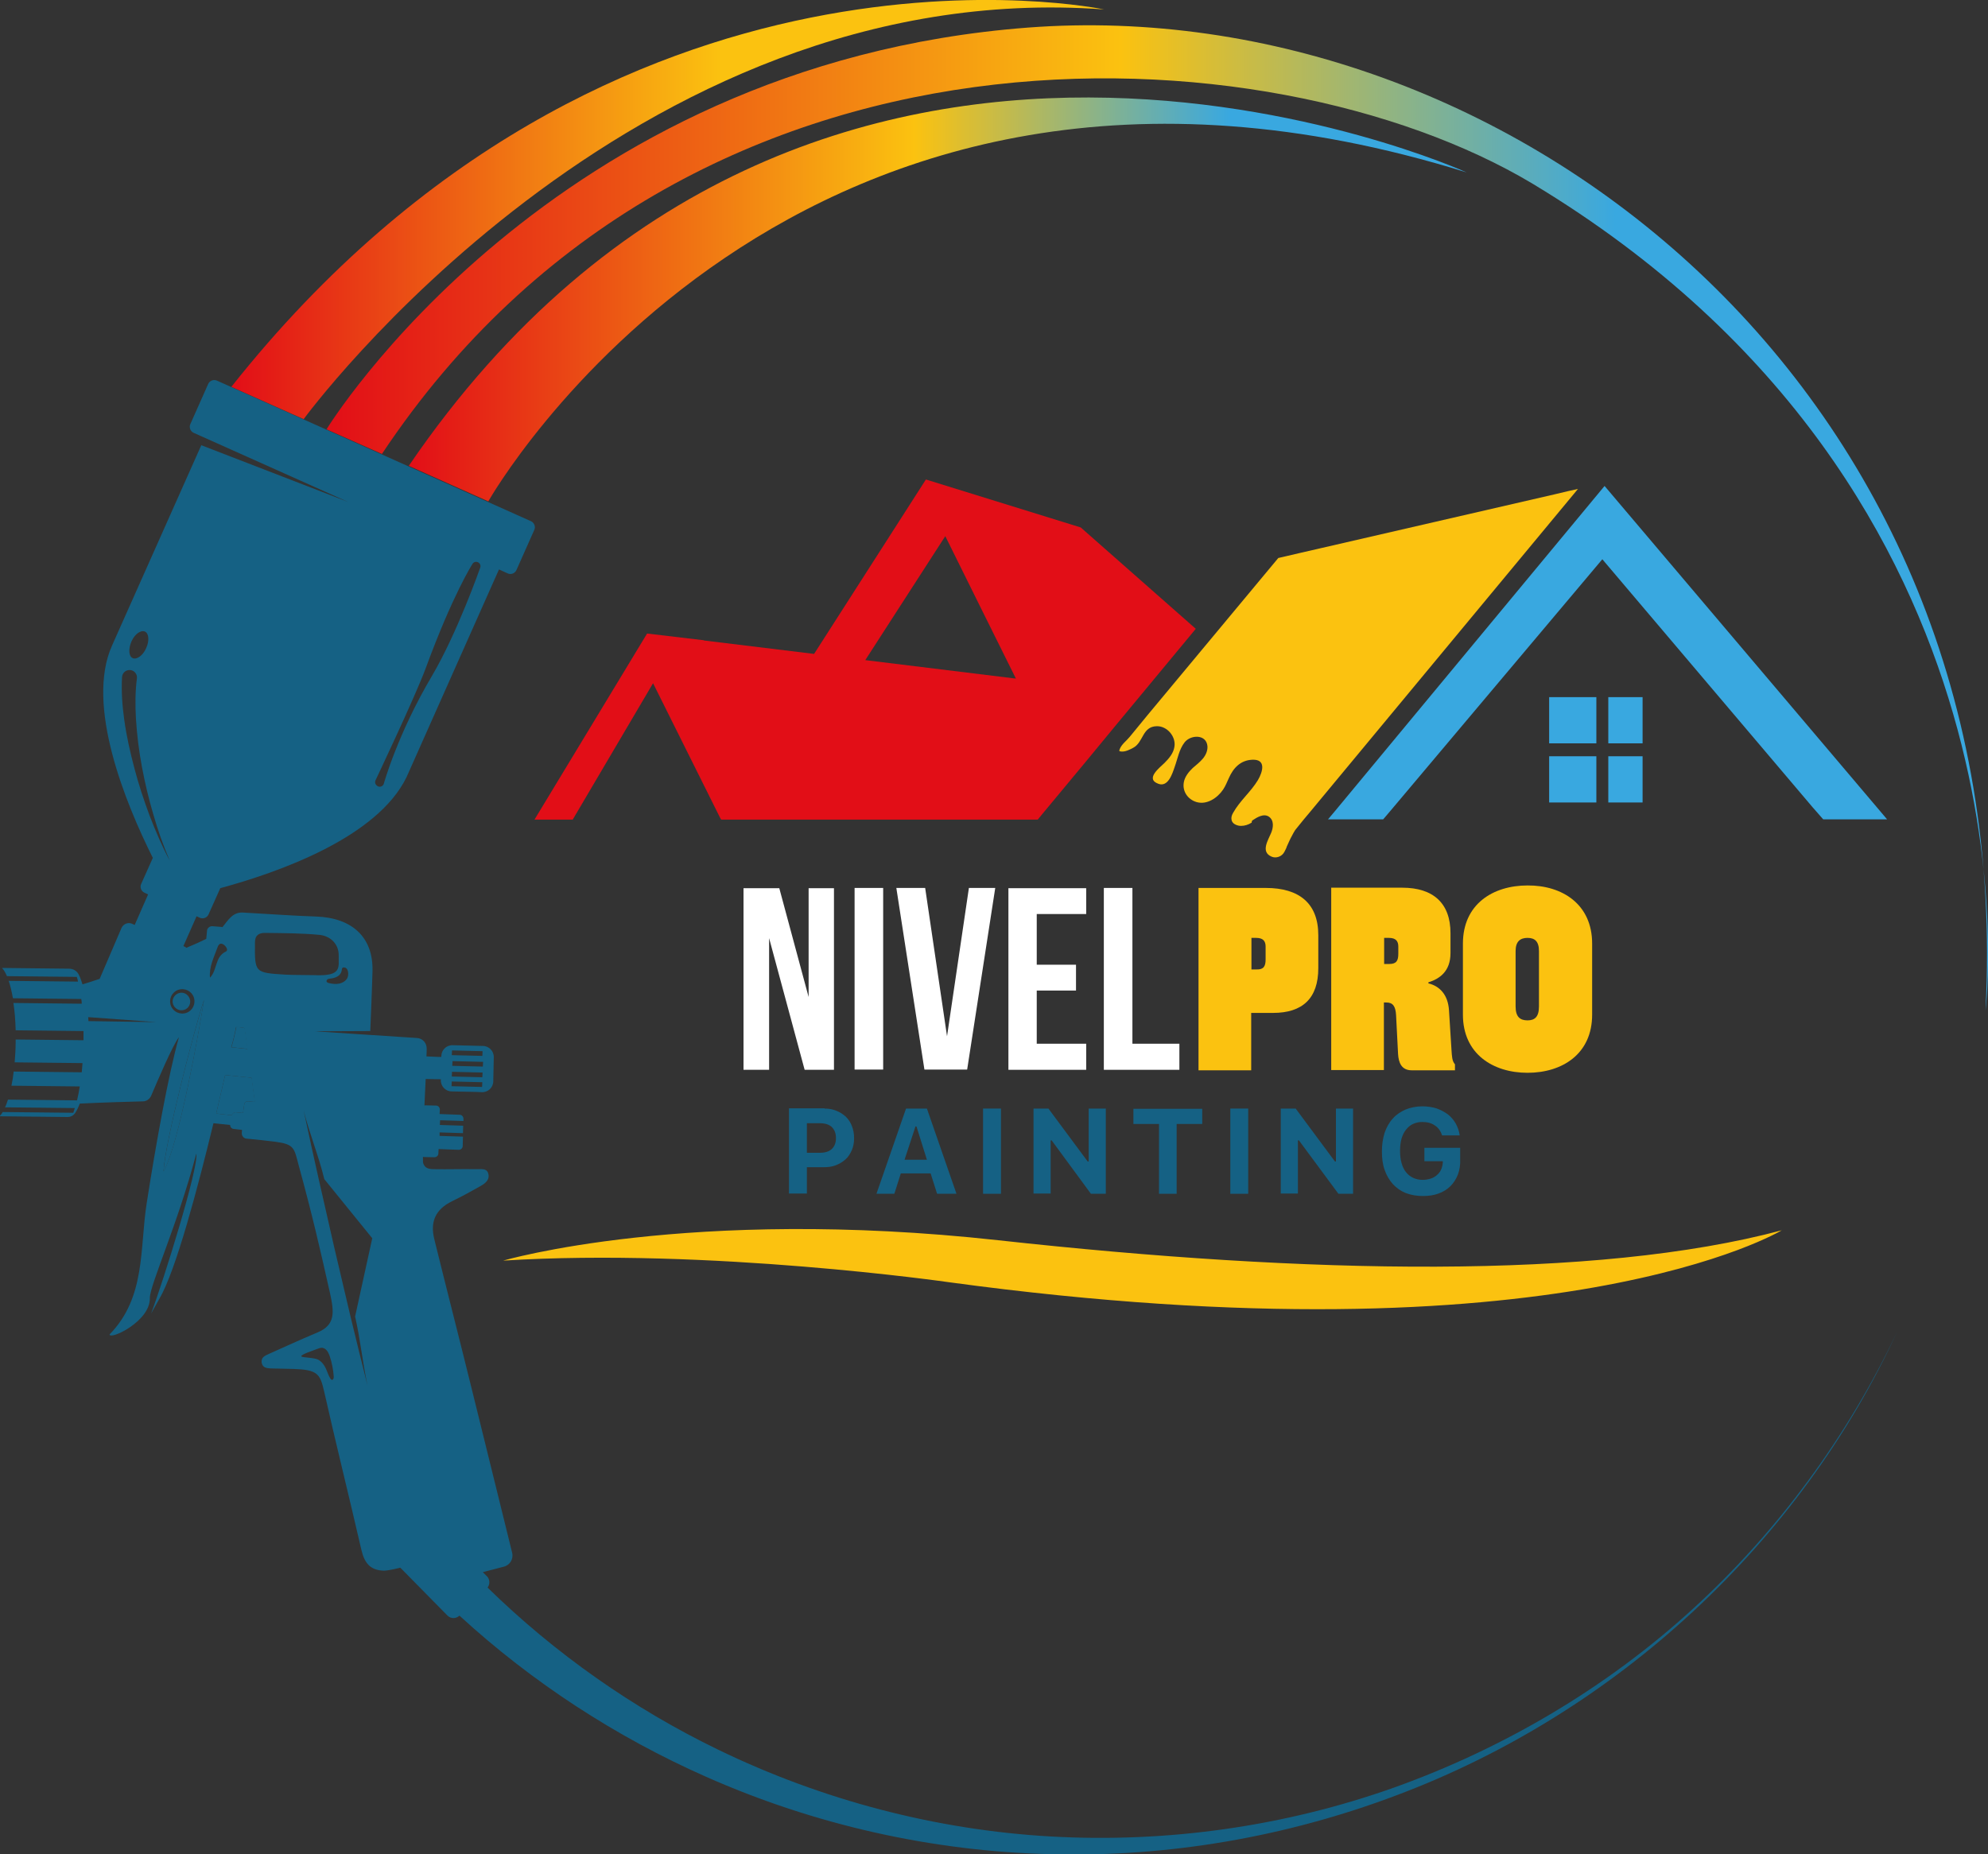
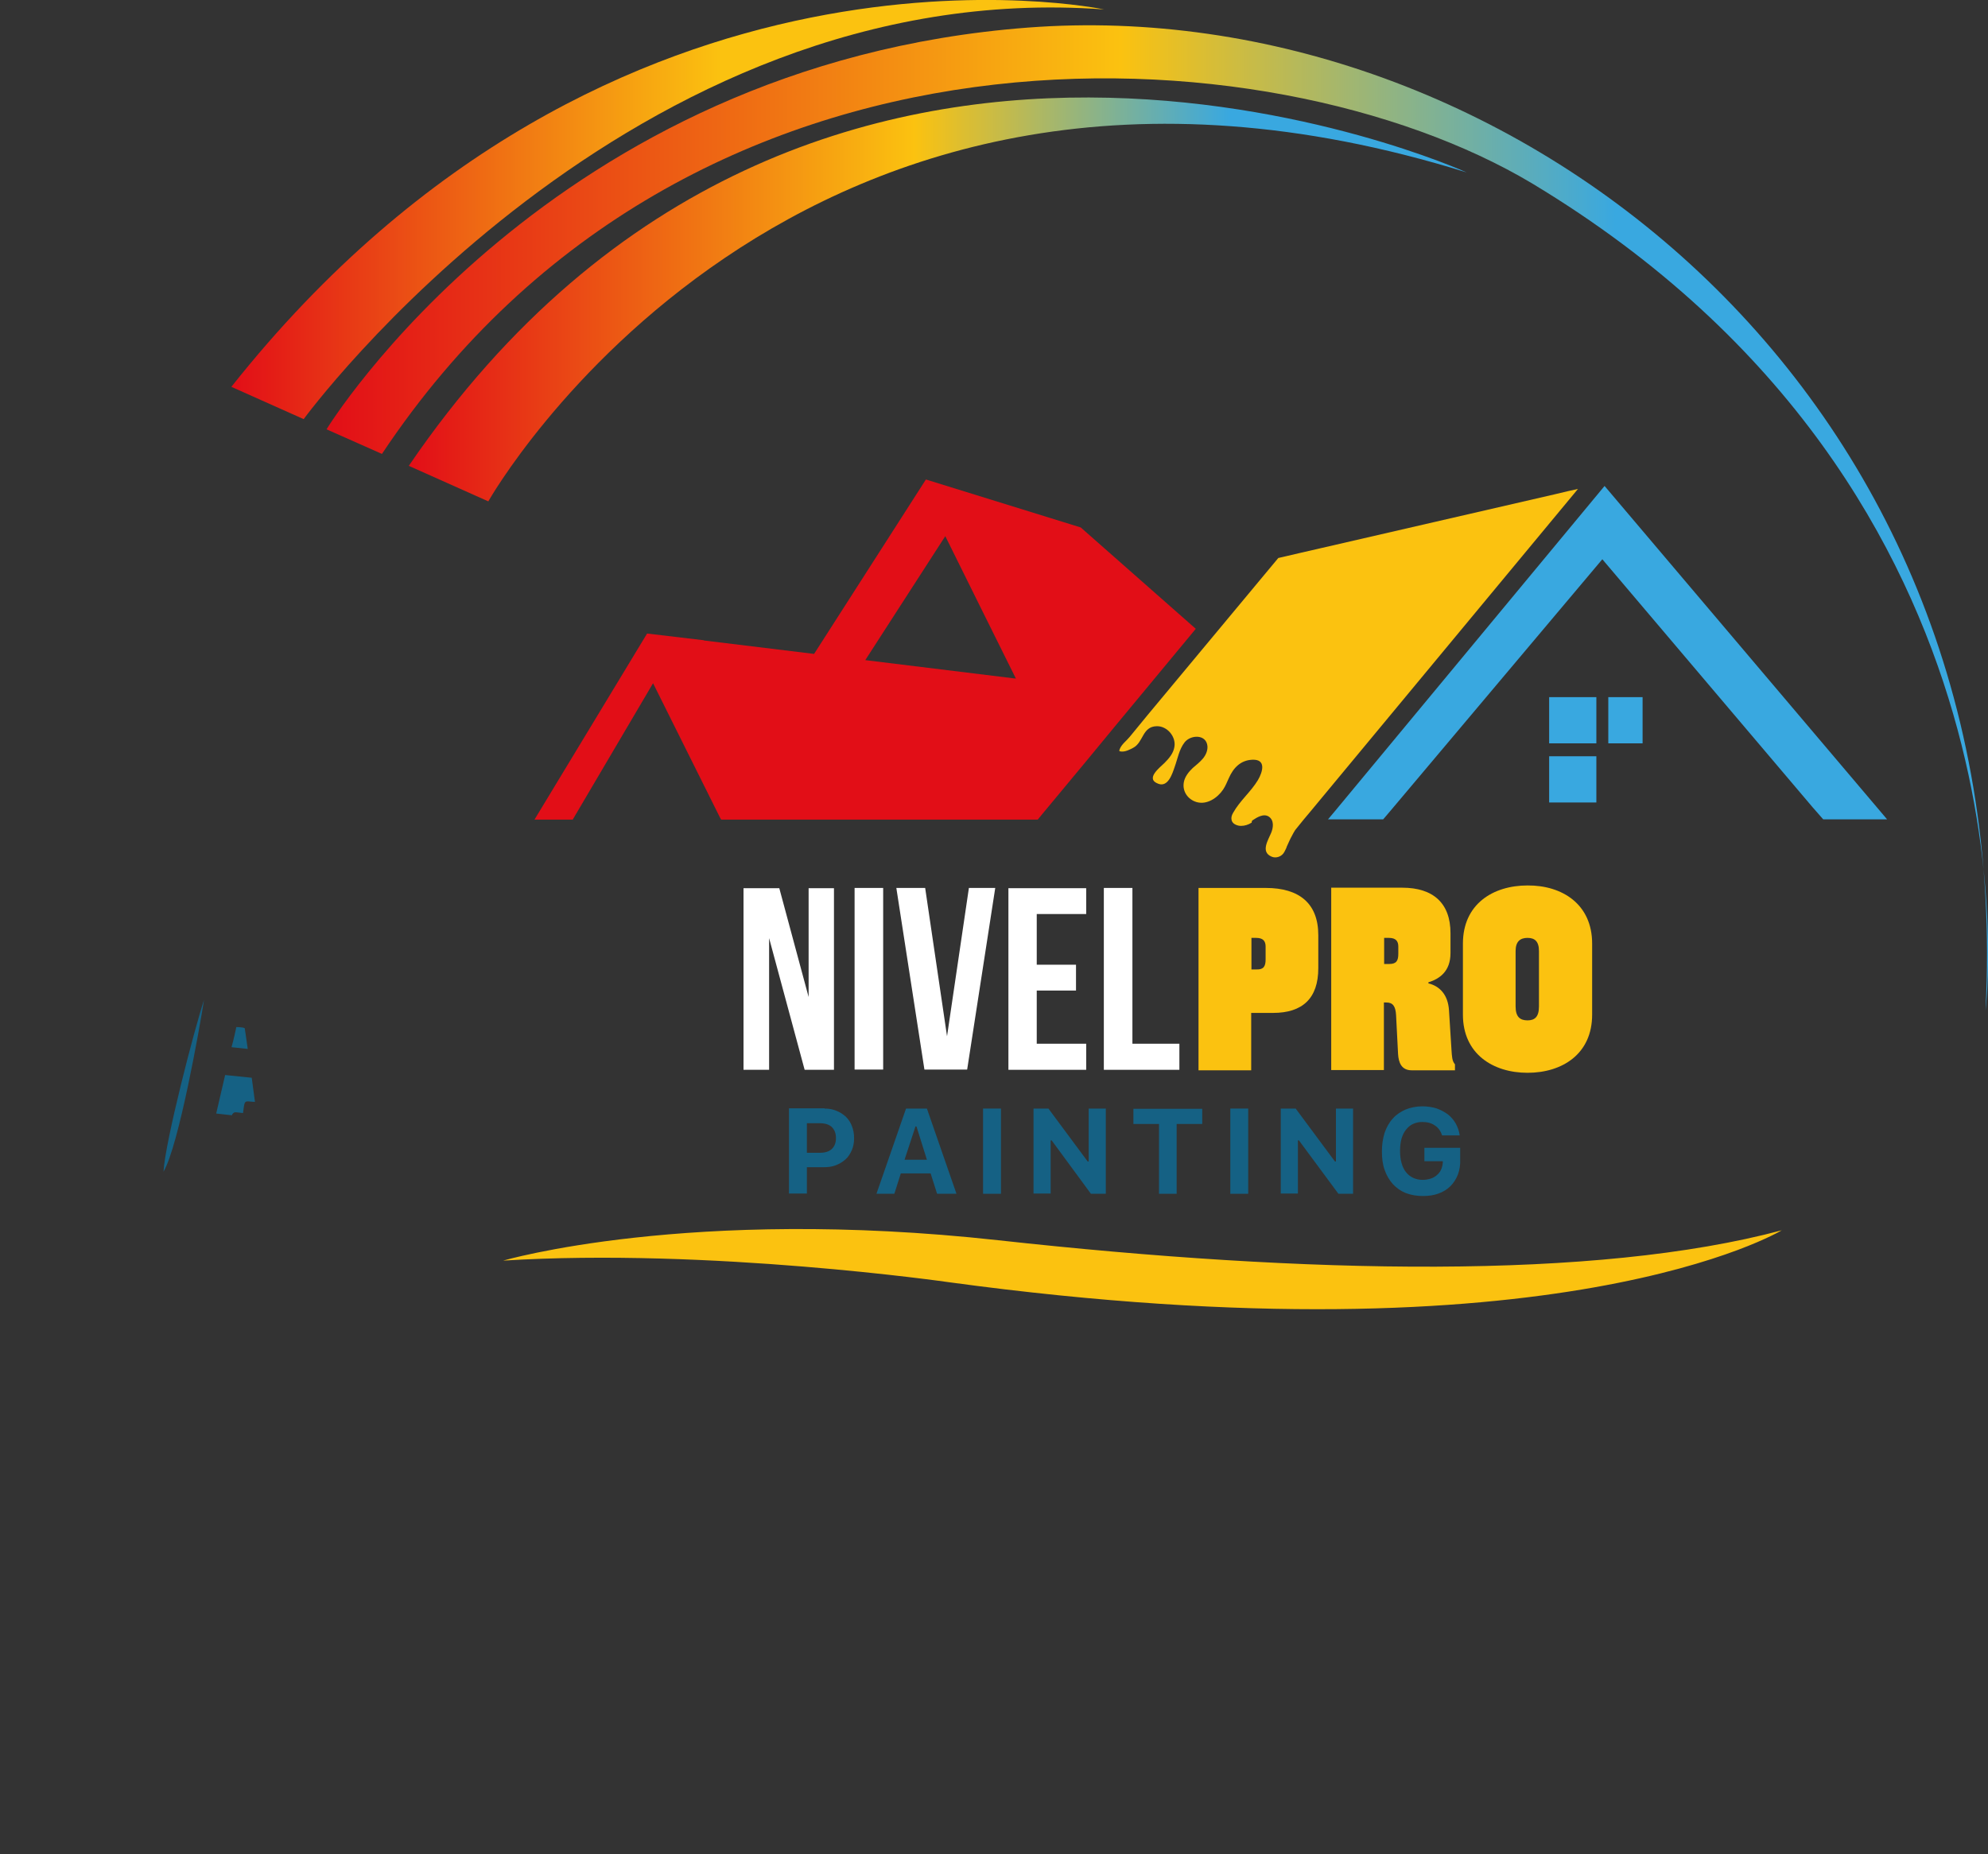
<svg xmlns="http://www.w3.org/2000/svg" version="1.1" id="Capa_1" x="0px" y="0px" viewBox="0 0 800 746.4" style="enable-background:new 0 0 800 746.4;" xml:space="preserve">
  <rect x="0" y="0" width="800" height="746.4" fill="#333333" stroke="none" />
  <style type="text/css">
	.st0{fill:#156184;}
	.st1{fill:url(#SVGID_1_);}
	.st2{fill:url(#SVGID_2_);}
	.st3{fill:url(#SVGID_3_);}
	.st4{fill:#FBC210;}
	.st5{fill:#39A8E0;}
	.st6{fill:#E20E17;}
	.st7{fill:#FFFFFF;}
</style>
  <g>
    <path class="st0" d="M82.1,402.5c-3.7,11-15.7,57.2-16.3,69.1C71.9,461.2,80.3,414,82.1,402.5z" />
-     <path class="st0" d="M76.5,402.6c-0.3-1.9-2.1-3.3-4-3c-1.9,0.3-3.3,2.1-3,4c0.3,1.9,2.1,3.3,4,3C75.4,406.4,76.8,404.6,76.5,402.6   z" />
    <g>
      <path class="st0" d="M90.6,432.7c-1,4.3-2.2,9.6-3.6,15.5l6.3,0.7c0.2-0.7,0.9-1.3,1.7-1.2l2.8,0.3c0.6-4.3,0.3-5,3-4.6    c0.9,0.1,1.8,0.1,1.8,0.1l-1.3-9.7L90.6,432.7z" />
      <path class="st0" d="M98.5,413.9c-0.5-0.5-3.4-0.5-3.4-0.5s-1.1,5.3-1.8,7.6c0,0-0.1,0.2-0.1,0.5l6.5,0.7L98.5,413.9z" />
-       <path class="st0" d="M763.5,535.9c-19.9,42.1-48,80.4-82.4,111.8c-34.7,31.7-76,56-120.1,71.8c-44.2,15.7-91.4,22.3-137.9,19.7    c-46.5-2.6-92.3-14.7-134-34.9c-34.3-16.6-65.8-38.8-92.9-65.3c1-1.3,1-3.2-0.2-4.5l-1.7-1.7l8.4-2.2c2.5-0.6,4-3.1,3.4-5.6    c-3.2-12.8-12.2-49.7-16.4-66.5c-4.9-19.9-10-39.7-14.9-59.6c-1.8-7.1,0.4-12.1,7.1-15.4c4.3-2.1,7.4-3.8,11.1-5.9    c1.8-1,3.9-2.3,3.6-4.7c-0.4-3-3.1-2.2-5.1-2.3c-5.6-0.1-11.2,0.1-16.7,0c-1.9,0-3.8-0.2-4.5-2.4c-0.1-0.3-0.1-1.2-0.1-2.6    c0.1,0,0.2,0.1,0.3,0.1l4.3,0.1c0.9,0,1.6-0.7,1.6-1.5l0.1-1.8l8.1,0.3c0.9,0,1.6-0.7,1.6-1.5l0.1-3.8l-9.4-0.3l0-1.4l9.4,0.3    l0.1-3l-9.4-0.3l0.1-1.9l9.4,0.3l0-0.9c0-0.9-0.7-1.6-1.5-1.6l-8.1-0.3l0.1-1.8c0-0.9-0.7-1.6-1.5-1.6l-4.3-0.1    c-0.1,0-0.2,0-0.4,0.1c0.2-3.6,0.3-7.3,0.5-10.7l5.6,0.1l0.5,0l0,0.3c-0.1,2.5,1.9,4.6,4.4,4.6l9.8,0.2l2.3,0.1    c2.5,0.1,4.6-1.9,4.6-4.4l0.2-9.6c0.1-2.5-1.9-4.6-4.4-4.6l-4-0.1l-8.1-0.2c-2.5-0.1-4.6,1.9-4.6,4.4l0,0.3l-1.4,0l-4.6-0.2    c0.1-1.1,0.1-2.2,0.1-3c0.1-2.3-1.6-4.3-3.9-4.4l-41.2-2.7l22.4-0.1c0,0,0.8-19.1,0.9-24.2c0.3-13.5-8.1-21.4-22.8-21.9    c-9.1-0.3-16.9-0.9-29.4-1.6c-4.1-0.2-5.9,3.1-8.2,5.9c-0.1,0-0.2-0.1-0.3-0.1l-3.7-0.3c-1.1-0.1-2.2,0.8-2.2,1.9l-0.3,3.2    c-2.2,1.1-4.9,2.3-8,3.6c-0.2-0.2-0.5-0.4-0.8-0.5l-0.4-0.2l5.3-12l1.3,0.6c1.3,0.6,2.9,0,3.5-1.3l4.7-10.5c0,0,0,0,0-0.1    c23.6-6.4,63.2-20.4,75-44.7l37.2-83.6l3.5,1.6c1.3,0.6,2.9,0,3.5-1.3l7.2-16.2c0.6-1.3,0-2.9-1.3-3.5L87.3,153.2    c-1.3-0.6-2.9,0-3.5,1.3l-7.2,16.2c-0.6,1.3,0,2.9,1.3,3.5L140,202l-59-22.8l-35.9,80.6c-10.8,24,5.4,63.5,16.4,85.5c0,0,0,0,0,0    l-4.7,10.5c-0.6,1.3,0,2.9,1.3,3.5l1.5,0.7l-5.4,12.3l-1.1-0.5c-1.6-0.7-3.5,0.1-4.2,1.7l-8.8,20.5c-2.9,1-5.3,1.7-6.9,2.2    c-0.5-1.6-1-3-1.6-4.1c-0.8-1.4-2.2-2.2-3.8-2.2l-27-0.3c0.7,0.7,1.4,1.9,2,3.3l28.1,0.3c0.2,0.6,0.4,1.2,0.5,1.9l-27.9-0.3    c0.7,2,1.2,4.3,1.7,7l27.5,0.3c0.1,0.6,0.2,1.2,0.2,1.9l-27.5-0.3c0.5,3.3,0.8,7,0.9,11l27.3,0.3c0,1.2,0,2.5,0,3.7l-27.3-0.3    c0,0.3,0,0.6,0,1c0,2.8-0.2,5.6-0.4,8.2l27.3,0.3c-0.1,1.3-0.2,2.5-0.3,3.7l-27.4-0.3c-0.2,2-0.5,3.9-0.9,5.7l27.5,0.3    c-0.3,2-0.7,3.9-1.1,5.6l-27.8-0.3c-0.4,1.2-0.7,2.2-1.2,3.1l28.1,0.3c-0.2,0.7-0.4,1.3-0.6,1.9l-28.4-0.3    c-0.4,0.7-0.9,1.3-1.4,1.7l27.6,0.3c1.1,0,2.1-0.5,2.8-1.4c0.7-1,1.4-2.4,2-4c8-0.4,20.3-0.8,25.4-0.9c1.4,0,2.7-0.9,3.3-2.2    c2.4-5.6,8.7-20.5,11.2-23.6c-4.2,14.7-9.4,43.8-13,67c-2.8,18-0.3,37.7-14.9,52.6c0,2.4,16.4-5.2,16.2-14.6    c-0.1-5.1,11.3-29.9,18.7-58.2c1,5.7-13.4,51.8-18.2,64.4c1.5-2.7,2.4-4.3,3.3-5.9c6.7-11.3,15.6-45.2,21.8-70.7l6.7,0.7    c0,0.8,0.6,1.5,1.4,1.6l3.4,0.4c0,0.4-0.1,0.7-0.1,1.1c-0.1,1.2,0.7,2.3,1.9,2.4c3.2,0.3,9,0.9,11.9,1.3c7.3,1,7.3,2.6,9,9.1    c5.7,20.8,8.7,34,12.7,51.8c1.7,7.7,2.2,12.8-5,15.8c-7.6,3.2-13.2,5.8-19.7,8.7c-1.5,0.7-3.1,1.3-2.8,3.5    c0.4,2.1,2.1,2.2,3.7,2.3c3,0.1,6.1,0.1,9,0.2c9.7,0.3,10.8,1.9,12.4,8.9c4.8,21.3,10.1,42.5,15,63.8c1.2,5.2,3.4,8.4,9.2,8.5    c1.1,0,3.6-0.5,6.5-1.2l19,19.3c1.3,1.3,3.4,1.3,4.8,0c29.3,26.9,63,48.8,99.1,64.8c43.7,19.4,91.2,30.1,138.7,31.2    c47.5,1.3,95.1-7,139.3-23.7C650.4,689.4,724.3,621.1,763.5,535.9C763.5,535.9,763.5,535.9,763.5,535.9z M194.3,429.3l-12.3-0.3    l0.1-1.9l12.3,0.3L194.3,429.3z M181.9,422.8l12.3,0.3l-0.1,1.9l-12.3-0.3L181.9,422.8z M181.9,431.4l12.3,0.3l-0.1,1.9l-12.3-0.3    L181.9,431.4z M181.8,435.3l12.3,0.3l-0.1,1.9l-12.3-0.3L181.8,435.3z M151.1,314.1c0,0,15.9-33.5,20.2-45.1    c10.9-29.7,18.7-41.8,18.7-41.8c0.4-0.9,1.4-1.3,2.3-0.9c0.9,0.4,1.3,1.4,0.9,2.3c0,0-9.1,26-19.4,43.5    c-13.9,23.5-19.4,43.5-19.4,43.5c-0.4,0.9-1.4,1.3-2.3,0.9C151.1,316,150.7,315,151.1,314.1z M52.9,258.2c1.3-3,3.8-4.7,5.4-4    c1.6,0.7,1.9,3.7,0.5,6.7c-1.3,3-3.8,4.7-5.4,4C51.8,264.2,51.6,261.2,52.9,258.2z M35.6,411c0-0.5-0.1-1-0.1-1.6l27.4,2L35.6,411    z M60.2,328.3c-2.3-6.2-4.4-12.5-6.1-19c-1.7-6.4-3.2-13-4.1-19.6c-0.8-5.6-1.2-11.3-0.9-17.1c0.1-1.8,1.6-3.1,3.4-2.9v0    c1.6,0.2,2.8,1.7,2.6,3.3c-0.7,5.3-0.7,10.8-0.4,16.2c0.4,6.5,1.2,13,2.4,19.4c1.2,6.4,2.7,12.8,4.6,19.2c1.8,6.3,4,12.6,6.6,18.6    C65.2,340.6,62.6,334.5,60.2,328.3z M68.5,403.8c-0.4-2.7,1.4-5.2,4.1-5.6c2.7-0.4,5.2,1.4,5.6,4.1c0.4,2.7-1.4,5.2-4.1,5.6    C71.4,408.3,68.9,406.5,68.5,403.8z M65.8,471.5c0.6-11.9,12.6-58,16.3-69.1C80.3,414,71.9,461.2,65.8,471.5z M137.5,390.7    c0.1-0.6,0-1.3,0.9-1.3c1.9,0,2,3,1.4,4.2c-0.6,1.2-1.9,2-3.3,2.3c-1.4,0.3-2.8,0.1-4.1-0.2c-0.4-0.1-1-0.3-1-0.8    c0-0.3,0.2-0.6,0.5-0.8c0.3-0.1,0.6-0.2,0.9-0.2c1.1-0.1,2.3-0.4,3.2-1C136.8,392.4,137.3,391.6,137.5,390.7z M93.2,421    c0.7-2.2,1.8-7.6,1.8-7.6s2.9,0,3.4,0.5l1.1,8.3l-6.5-0.7C93.2,421.2,93.2,421,93.2,421z M84.5,393.5c-0.4-4.4,1.6-8.2,3-12.1    c0.4-1.2,1.1-2.1,2.5-1.2c1,0.7,2,2.3,0.9,2.8C86.4,385.1,87.5,390.5,84.5,393.5z M100.8,443.4c-2.7-0.4-2.4,0.3-3,4.6l-2.8-0.3    c-0.8-0.1-1.5,0.4-1.7,1.2l-6.3-0.7c1.4-5.9,2.6-11.2,3.6-15.5l10.6,1.1l1.3,9.7C102.6,443.5,101.7,443.5,100.8,443.4z     M114.9,392.3c-12.5-0.8-12.4-0.7-12.3-13c0-3,1.8-3.8,3.9-3.8c8.3,0.1,14.8,0.1,22.2,0.8c4.4,0.5,7.7,3.8,7.6,8.4    c-0.1,4.8,1.4,8.3-9.9,7.8C123.1,392.4,118.9,392.5,114.9,392.3z M133.7,555.4c-0.4,0-0.6-0.3-0.8-0.6c-1.4-2.2-1.6-5.6-4.8-7.5    c-1.4-0.8-5.9-0.9-6.6-1.2c-1.6-0.6,5.1-2.7,6.3-3.2c0.8-0.3,1.6-0.6,2.3-0.3c1.4,0.4,2.1,1.9,2.6,3.3c0.9,2.7,1.4,5.4,1.6,8.2    C134.3,554.6,134.2,555.3,133.7,555.4z M142.9,529.9c2.1,9.2,3,18.5,5,27.8c-2.3-9.2-4.6-18.4-6.8-27.6l-6.5-27.6l-6.3-27.7    c-2.1-9.2-4.1-18.5-6.1-27.8c2.3,9.2,6.1,18.4,8.3,27.6l19.3,23.8L142.9,529.9z" />
      <linearGradient id="SVGID_1_" gradientUnits="userSpaceOnUse" x1="164.494" y1="120.571" x2="590.193" y2="120.571">
        <stop offset="0" style="stop-color:#E20E17" />
        <stop offset="0.478" style="stop-color:#FBC210" />
        <stop offset="0.776" style="stop-color:#39A8E0" />
      </linearGradient>
      <path class="st1" d="M196.5,201.8c0,0,122.3-217,393.7-132.4c0,0-263.5-119.8-425.7,118.1L196.5,201.8z" />
      <linearGradient id="SVGID_2_" gradientUnits="userSpaceOnUse" x1="131.369" y1="208.44" x2="799.999" y2="208.44">
        <stop offset="0" style="stop-color:#E20E17" />
        <stop offset="0.478" style="stop-color:#FBC210" />
        <stop offset="0.776" style="stop-color:#39A8E0" />
      </linearGradient>
      <path class="st2" d="M799,406.7c0,0,26.1-207.4-182.5-332.9c-105-62.7-339.2-76.9-462.8,108.9l-22.3-9.9    c0,0,89.7-147.1,282.3-161.7S812.2,156,799,406.7z" />
      <linearGradient id="SVGID_3_" gradientUnits="userSpaceOnUse" x1="93.112" y1="84.36" x2="444.305" y2="84.36">
        <stop offset="0" style="stop-color:#E20E17" />
        <stop offset="0.561" style="stop-color:#FBC210" />
      </linearGradient>
      <path class="st3" d="M122.2,168.7c0,0,130.9-179,322.1-164.9c0,0-197.6-41.9-351.2,151.9L122.2,168.7z" />
      <path class="st4" d="M202.5,507.4c0,0,74.7-21.9,199.2-8.2c124.5,13.7,240.4,16,315.3-4c0,0-89.6,54.3-335.1,20.9    C381.9,516.1,285.4,502.2,202.5,507.4z" />
      <rect id="XMLID_83_" x="647.2" y="280.6" class="st5" width="13.8" height="18.6" />
      <rect id="XMLID_165_" x="623.4" y="280.6" class="st5" width="19" height="18.6" />
-       <rect id="XMLID_166_" x="647.2" y="304.4" class="st5" width="13.8" height="18.6" />
      <rect id="XMLID_171_" x="623.4" y="304.4" class="st5" width="19" height="18.6" />
      <path id="XMLID_84_" class="st4" d="M504,330.2c1.8-1.2,4.5-2.9,6.6-1.5c2.2,1.5,1.8,4.5,0.9,6.6c-1.2,2.9-4.3,7.6,0.2,9.5    c1.8,0.8,4.2,0,5.2-2c0.1-0.2,0.3-0.6,0.5-1c0.2-0.3,0.3-0.7,0.4-1c0.7-1.5,1.3-3,2.1-4.4c0.4-0.8,0.8-1.5,1.3-2.3l3.4-4.2    c0,0,2.6-3.1,2.6-3.1L635,196.8c-2.4,0.5-5.4,1.2-9.1,2.1c-21.4,4.9-62.6,14.4-94.2,21.7c-6.2,1.4-12.1,2.8-17.3,4l-52.5,63.1    c-2.4,3-4.9,5.9-7.3,8.9c-1.3,1.6-3.2,2.9-4,4.9c-0.3,0.9-0.3,0.9,0.8,1c1.5,0.1,3.3-0.8,4.6-1.5c4.2-2.2,3.6-8.6,9.5-8.7    c4.2-0.1,7.8,4.2,7.1,8.3c-0.4,2.6-2.2,4.7-4,6.5c-1.8,1.8-8,6.4-2.4,8.4c3.9,1.4,5.6-4.2,6.5-6.8c1.2-3.3,1.8-7.1,4-9.9    c2.4-3.1,8.8-3.4,9.2,1.6c0.1,1.8-0.7,3.6-1.9,5c-1.2,1.4-2.6,2.5-4,3.7c-1.6,1.5-3.2,3.5-3.6,5.7c-0.7,3.6,1.5,6.9,5,8    c4.2,1.3,8.5-1.6,10.8-5c1-1.5,1.6-3.1,2.3-4.6c1.8-4.1,4.7-7.2,9.4-7.4c5.7-0.3,4.3,4.8,2.3,8.2c-2.9,4.8-7.2,8.2-10,13.2    c-0.6,1-0.8,2-0.6,2.8c0.2,1.1,1.1,1.9,2.7,2.3c1.4,0.3,3,0,4.3-0.6c0.3-0.2,0.7-0.4,1.1-0.6C503.7,330.6,503.8,330.4,504,330.2z" />
      <path id="XMLID_176_" class="st6" d="M419.4,327.7l14.7-17.7l2-2.4l0,0l12.7-15.4l32.4-39.1l-46.3-40.8L372.6,193l-0.2,0.3    l-44.8,69.9l-44.3-5.4c0,0-0.1-0.1-0.1-0.1v0l-22.8-2.7l-45.2,74.7l-0.1,0.2h15.4l0.2-0.4l32.1-54.5l26.9,54l0.5,0.9h127.4    L419.4,327.7z M365.3,239.2l15.1-23.4c0,0,27.9,56.4,28.4,57.3c0,0-0.1,0-0.3,0h0l-60.3-7.4L365.3,239.2z" />
      <polygon id="XMLID_177_" class="st5" points="755,324.6 645.7,195.6 537.1,326.6 534.4,329.8 556.6,329.8 559.5,326.4     559.5,326.4 644.8,225.1 729.4,324.9 733.7,329.8 759.4,329.8   " />
      <g>
        <path class="st4" d="M503.6,430.8h-21.3v-73.4h27.1c13.4,0,21.1,6.2,21.1,19v13.3c0,12.1-6.3,18-18.2,18h-8.8V430.8z      M509.3,386.2V381c0-2.2-1-3.5-3.8-3.5h-1.9v12.7h2.1C508.5,390.3,509.3,388.9,509.3,386.2z" />
        <path class="st4" d="M585.7,430.8h-17.6c-4.2,0-5.3-3.2-5.5-6.6l-0.8-15.6c-0.2-3.6-1.3-5.1-3.9-5.1h-1v27.2h-21.2v-73.4h28.6     c12.4,0,19.4,6.2,19.4,18.3v8c0,7.5-4.5,10.4-8.9,11.8v0.4c4.5,1.1,7.9,4.5,8.3,10.9l1,15.9c0.2,2.7,0.2,4.4,1.4,5.8V430.8z      M562.7,383.9V381c0-2.2-1-3.5-3.8-3.5H557V388h2.1C562,388,562.7,386.6,562.7,383.9z" />
        <path class="st4" d="M640.7,379.8v28.6c0,15.9-12.1,23.4-26,23.4c-13.9,0-26-7.6-26-23.4v-28.6c0-15.9,12.1-23.4,26-23.4     C628.6,356.3,640.7,363.9,640.7,379.8z M609.9,382.8v22.3c0,4.2,1.8,5.6,4.8,5.6c2.9,0,4.6-1.4,4.6-5.6v-22.3     c0-3.9-1.7-5.3-4.6-5.3C611.8,377.5,609.9,378.9,609.9,382.8z" />
      </g>
      <g>
        <path class="st0" d="M331.8,446.2c1.8,0,3.4,0.3,4.8,0.9c1.5,0.6,2.7,1.4,3.8,2.4c1,1,1.9,2.3,2.4,3.7c0.6,1.5,0.9,3.1,0.9,4.9     c0,1.8-0.3,3.4-0.9,4.8c-0.6,1.4-1.4,2.7-2.5,3.7s-2.4,1.8-3.9,2.4c-1.5,0.6-3.1,0.8-4.9,0.8h-6.8v10.6h-7.2v-34.3H331.8z      M324.7,464h5.2c2.1,0,3.7-0.5,4.8-1.5c1.1-1,1.7-2.5,1.7-4.4c0-2-0.6-3.4-1.7-4.5c-1.1-1-2.7-1.5-4.8-1.5h-5.2V464z" />
        <path class="st0" d="M374.5,472.3h-12l-2.6,8.2h-7.2l11.9-34.3h8.4l11.9,34.3h-7.8L374.5,472.3z M364,466.8h9l-4.2-13.4h-0.4     L364,466.8z" />
        <path class="st0" d="M395.6,480.5v-34.3h7.2v34.3H395.6z" />
        <path class="st0" d="M415.9,480.5v-34.3h6l15.8,21.3h0.4v-21.3h6.9v34.3H439L423.2,459h-0.4v21.4H415.9z" />
        <path class="st0" d="M466.4,480.5v-28.1h-10.3v-6.1h27.7v6.1h-10.3v28.1H466.4z" />
        <path class="st0" d="M495.1,480.5v-34.3h7.2v34.3H495.1z" />
        <path class="st0" d="M515.4,480.5v-34.3h6l15.8,21.3h0.4v-21.3h6.9v34.3h-5.9L522.7,459h-0.4v21.4H515.4z" />
        <path class="st0" d="M586.7,472.7c-0.7,1.8-1.7,3.4-3,4.7c-1.3,1.3-2.9,2.3-4.8,3c-1.9,0.7-4,1-6.3,1c-2.5,0-4.8-0.4-6.9-1.2     c-2-0.8-3.7-2-5.2-3.6c-1.4-1.6-2.5-3.4-3.3-5.7c-0.8-2.2-1.1-4.7-1.1-7.5c0-2.8,0.4-5.2,1.1-7.5c0.8-2.2,1.8-4.1,3.3-5.7     c1.4-1.6,3.1-2.7,5.1-3.6c2-0.8,4.3-1.3,6.8-1.3c2,0,3.9,0.3,5.6,0.8c1.7,0.6,3.2,1.4,4.6,2.4c1.3,1,2.4,2.3,3.2,3.7     c0.8,1.5,1.4,3.1,1.6,4.8h-7.1c-0.5-1.7-1.5-3.1-2.9-4c-1.4-1-3.1-1.4-5.1-1.4c-1.4,0-2.6,0.3-3.7,0.8c-1.1,0.5-2,1.3-2.8,2.3     c-0.8,1-1.4,2.2-1.8,3.6c-0.4,1.4-0.6,3.1-0.6,4.9c0,1.8,0.2,3.5,0.6,4.9c0.4,1.5,1,2.7,1.8,3.7c0.8,1,1.8,1.8,2.9,2.3     c1.1,0.5,2.4,0.8,3.8,0.8c1.2,0,2.2-0.2,3.2-0.5c1-0.3,1.8-0.8,2.5-1.4c0.7-0.6,1.3-1.3,1.7-2.2c0.4-0.9,0.6-1.8,0.7-2.8l0-0.6     h-7.4v-5.4h14.4v4.4C587.7,468.8,587.4,470.8,586.7,472.7z" />
      </g>
      <g>
        <path class="st7" d="M309.5,377.6v53h-10.3v-73.1h14.4l11.8,43.8v-43.8h10.2v73.1h-11.8L309.5,377.6z" />
        <path class="st7" d="M343.9,357.4h11.5v73.1h-11.5V357.4z" />
        <path class="st7" d="M381.1,417.1l8.8-59.7h10.6l-11.3,73.1H372l-11.3-73.1h11.6L381.1,417.1z" />
        <path class="st7" d="M417.2,388.3H433v10.4h-15.8v21.4h19.9v10.5h-31.3v-73.1h31.3v10.4h-19.9V388.3z" />
        <path class="st7" d="M444.2,357.4h11.5v62.7h18.9v10.5h-30.4V357.4z" />
      </g>
    </g>
  </g>
</svg>